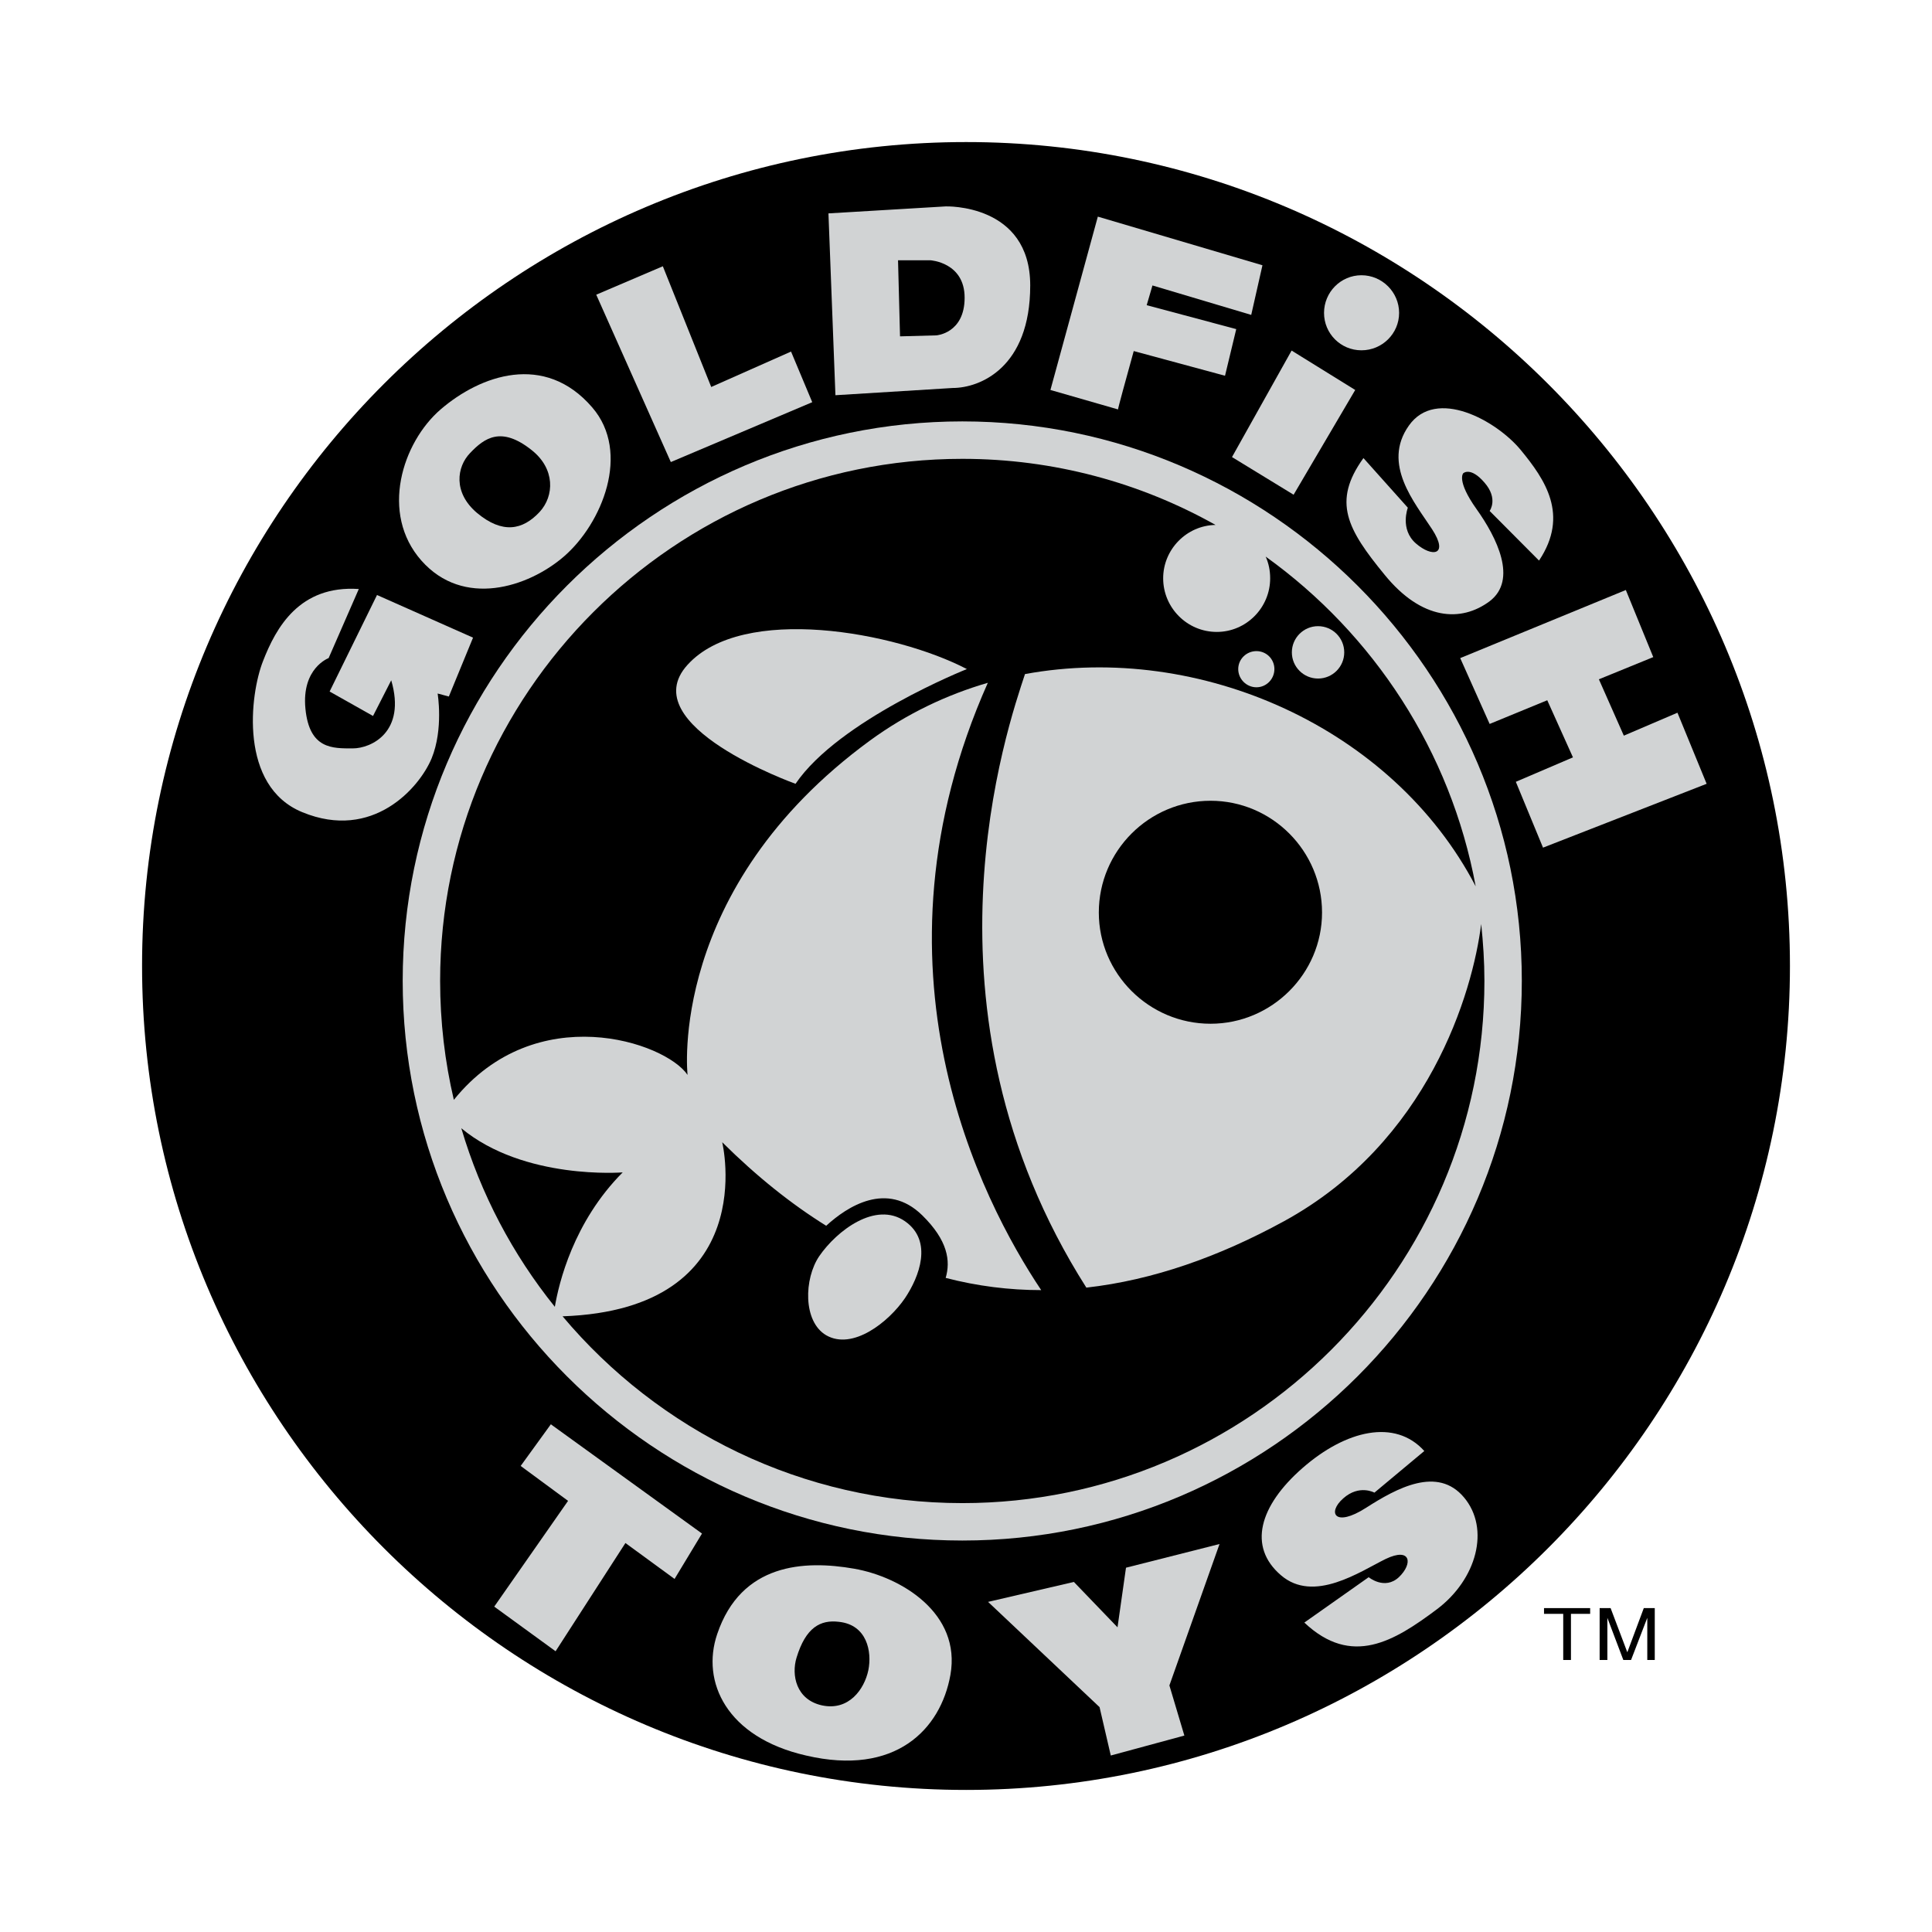
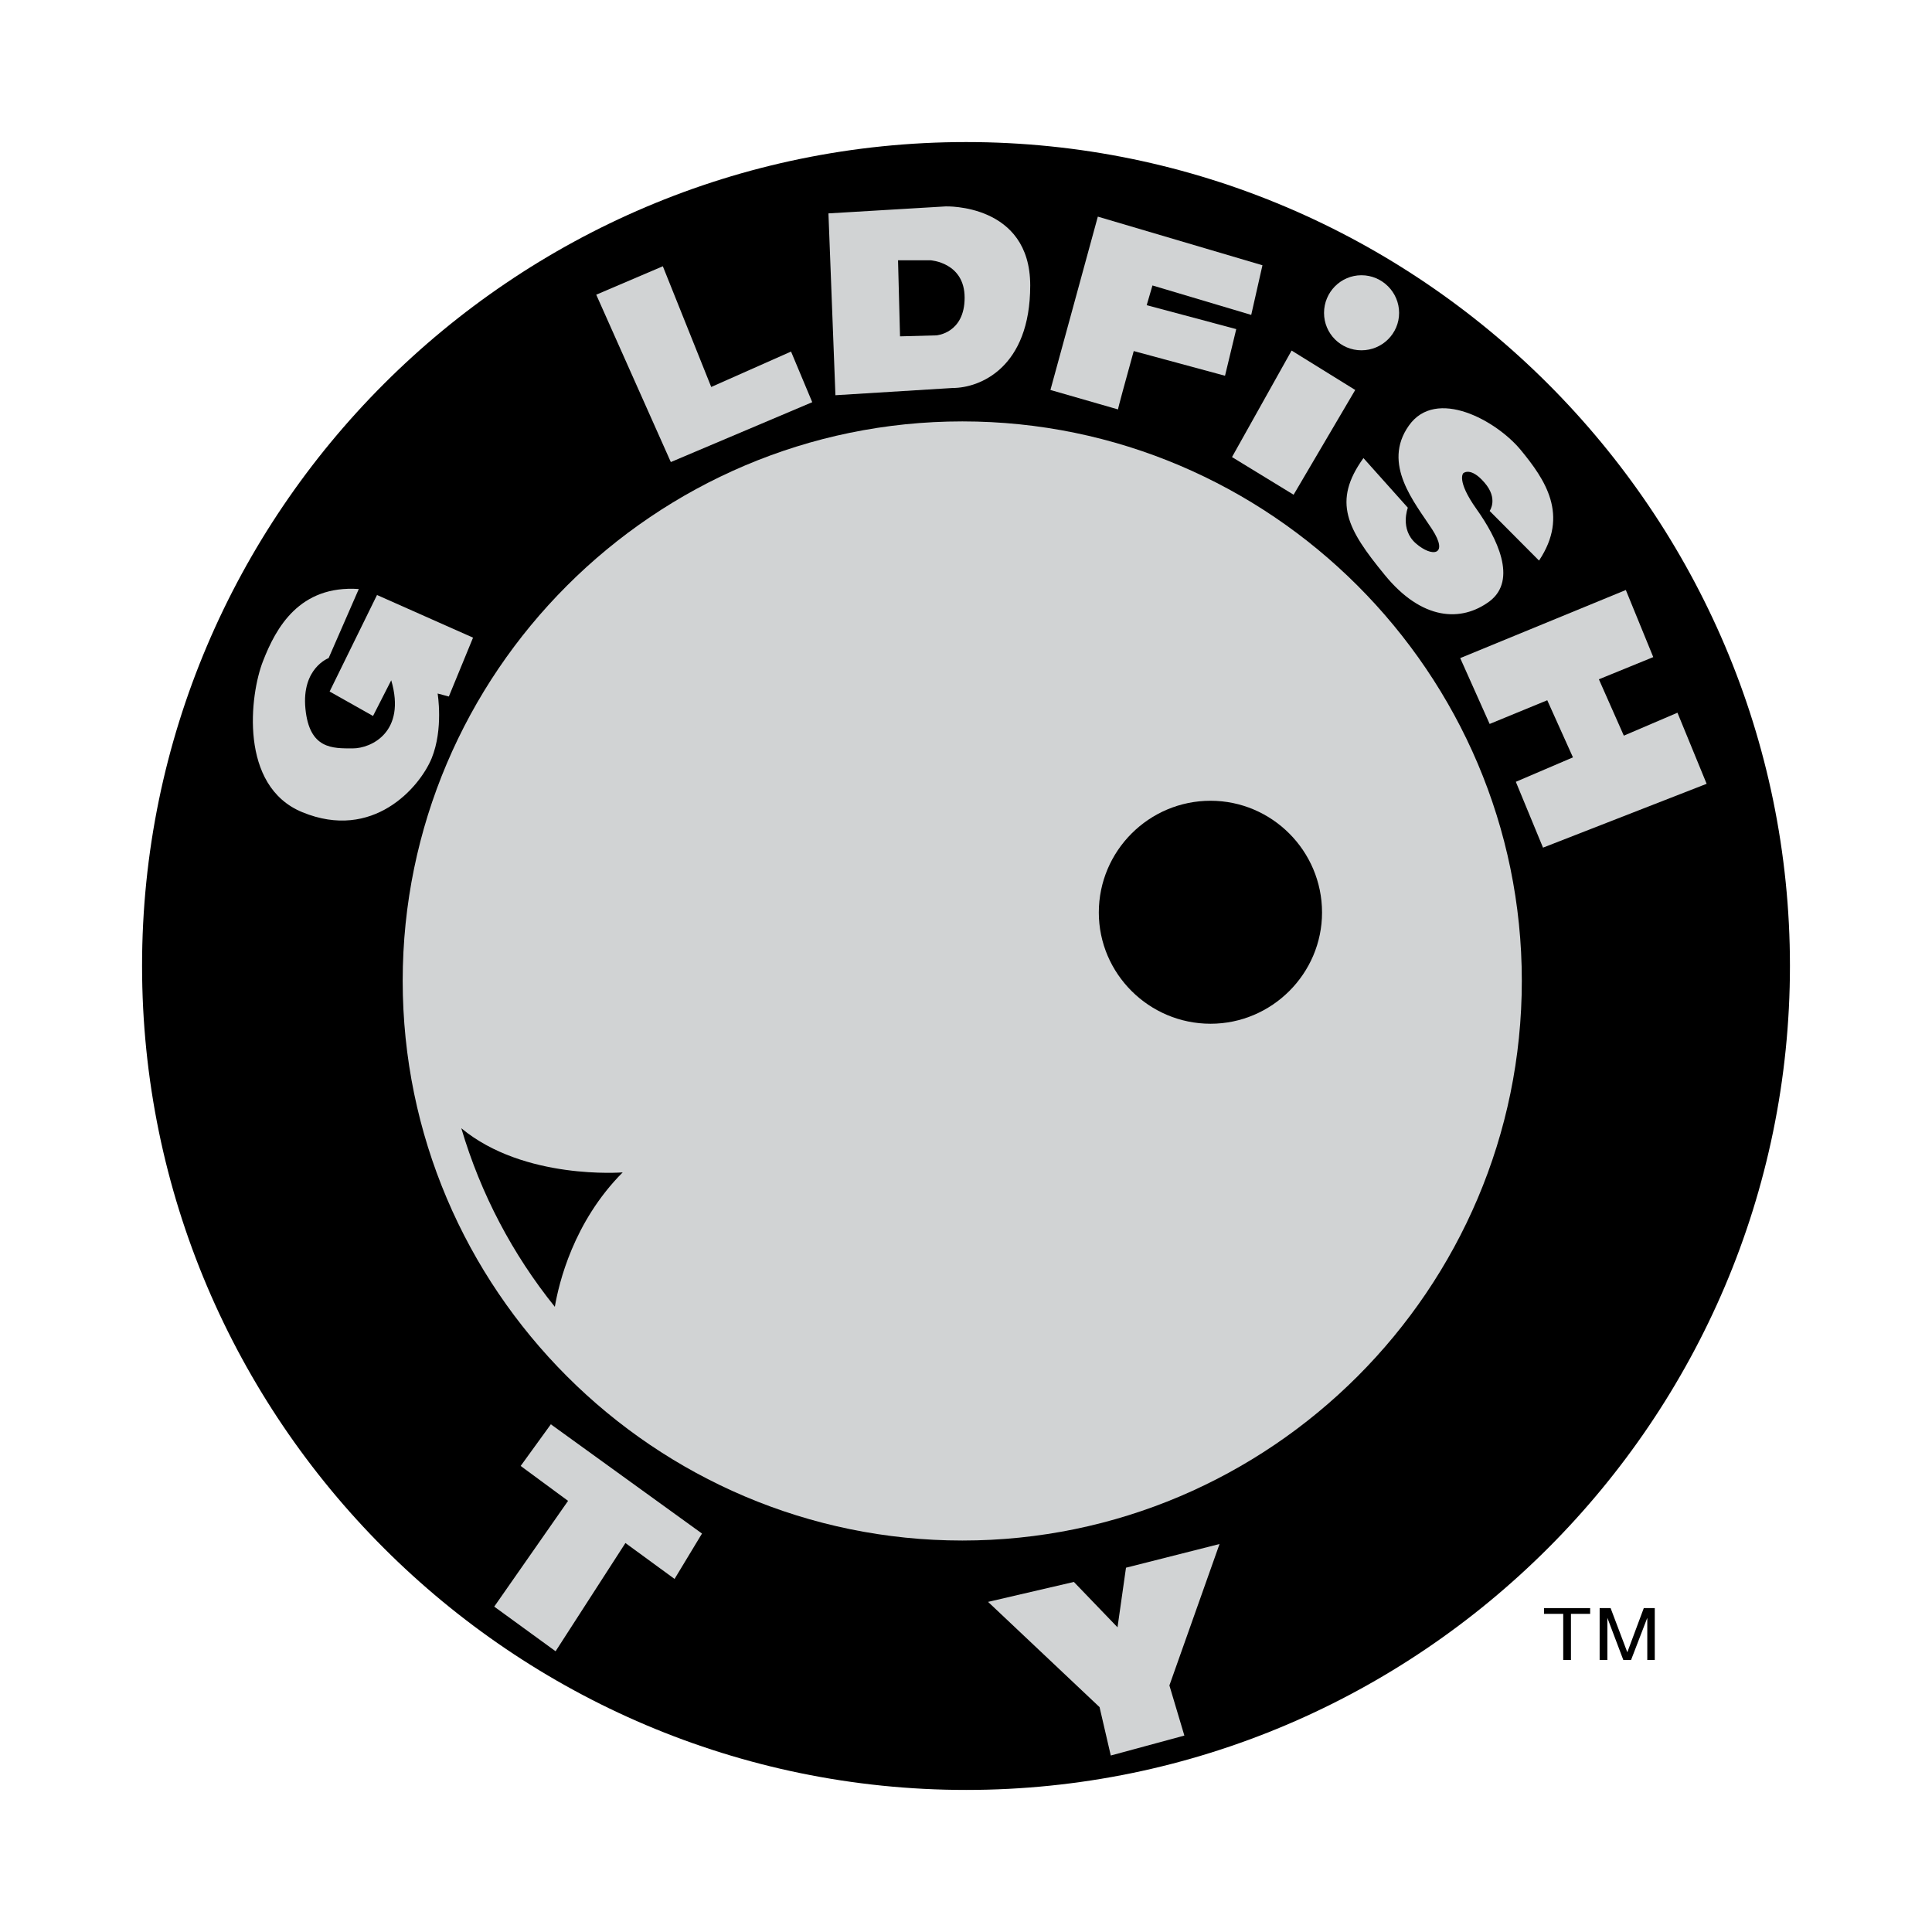
<svg xmlns="http://www.w3.org/2000/svg" version="1.0" id="Layer_1" x="0px" y="0px" width="192.756px" height="192.756px" viewBox="0 0 192.756 192.756" enable-background="new 0 0 192.756 192.756" xml:space="preserve">
  <g>
-     <polygon fill-rule="evenodd" clip-rule="evenodd" fill="#FFFFFF" points="0,0 192.756,0 192.756,192.756 0,192.756 0,0  " />
    <polygon fill-rule="evenodd" clip-rule="evenodd" points="162.731,165.617 164.35,161.412 164.35,165.617 165.096,165.617    165.096,160.441 164.001,160.441 162.358,164.846 160.691,160.441 159.596,160.441 159.596,165.617 160.367,165.617    160.367,161.412 161.96,165.617 162.731,165.617  " />
    <polygon fill-rule="evenodd" clip-rule="evenodd" points="156.734,165.617 156.734,161.014 158.65,161.014 158.65,160.441    154.047,160.441 154.047,161.014 155.963,161.014 155.963,165.617 156.734,165.617  " />
    <path fill-rule="evenodd" clip-rule="evenodd" d="M96.391,14.173c45.239,0,82.192,36.953,82.192,82.192   c0,45.289-36.953,82.217-82.192,82.217c-45.289,0-82.217-36.928-82.217-82.217C14.173,51.126,51.102,14.173,96.391,14.173   L96.391,14.173z" />
-     <path fill-rule="evenodd" clip-rule="evenodd" fill="#D1D3D4" d="M130.133,161.885l6.421-4.527c0,0,1.592,1.318,3.011,0   c1.418-1.346,1.219-3.037-1.319-1.818c-2.538,1.244-7.166,4.455-10.451,1.617c-3.31-2.836-2.165-6.916,2.165-10.699   s9.232-4.928,12.144-1.691l-4.977,4.154c0,0-1.519-0.846-3.11,0.572c-1.618,1.42-0.847,2.938,2.264,0.947   c3.11-1.992,7.143-4.182,9.78-1.047c2.638,3.137,1.269,8.188-2.713,11.174C139.092,163.752,134.861,166.34,130.133,161.885   L130.133,161.885z" />
    <polygon fill-rule="evenodd" clip-rule="evenodd" fill="#D1D3D4" points="116.671,168.156 118.164,173.158 110.823,175.148    109.703,170.32 98.58,159.82 107.141,157.83 111.495,162.357 112.341,156.41 121.673,154.047 116.671,168.156  " />
    <polygon fill-rule="evenodd" clip-rule="evenodd" fill="#D1D3D4" points="154.37,69.864 156.934,75.562 151.235,78.001    153.947,84.57 170.271,78.2 167.36,71.108 162.01,73.397 159.521,67.774 164.946,65.559 162.209,58.865 145.686,65.659    148.622,72.228 154.37,69.864  " />
    <path fill-rule="evenodd" clip-rule="evenodd" fill="#D1D3D4" d="M153.549,55.929l-4.927-4.952c0,0,0.896-1.219-0.522-2.836   c-1.394-1.617-2.115-0.921-2.115-0.921s-0.696,0.722,1.319,3.559c2.04,2.861,4.131,7.067,1.318,9.207   c-2.837,2.115-6.769,1.916-10.477-2.638c-3.732-4.554-5.25-7.291-2.114-11.646l4.429,4.952c0,0-0.821,2.14,0.797,3.558   c1.617,1.418,3.334,1.22,1.617-1.418s-5.026-6.495-2.314-10.327c2.713-3.857,8.76-0.498,11.173,2.438   C154.146,47.841,156.585,51.375,153.549,55.929L153.549,55.929z" />
    <polygon fill-rule="evenodd" clip-rule="evenodd" fill="#D1D3D4" points="129.063,49.359 122.917,45.602 128.864,34.976    135.21,38.908 129.063,49.359  " />
    <path fill-rule="evenodd" clip-rule="evenodd" fill="#D1D3D4" d="M135.832,27.461c2.065,0,3.757,1.692,3.757,3.757   s-1.691,3.732-3.757,3.732s-3.733-1.667-3.733-3.732S133.767,27.461,135.832,27.461L135.832,27.461z" />
    <path fill-rule="evenodd" clip-rule="evenodd" fill="#D1D3D4" d="M114.406,30.447l8.934,2.389l-1.12,4.653l-9.107-2.464   c-0.796,2.887-1.567,5.674-1.567,5.823l-6.744-1.941l4.729-17.294l16.424,4.853l-1.12,4.952l-9.854-2.937   C114.979,28.481,114.755,29.278,114.406,30.447L114.406,30.447z" />
    <path fill-rule="evenodd" clip-rule="evenodd" fill="#D1D3D4" d="M95.047,38.709l-11.696,0.722L82.654,21.29l11.696-0.697   c0,0,8.435-0.299,8.435,7.888C102.785,36.693,97.759,38.709,95.047,38.709L95.047,38.709z" />
    <polygon fill-rule="evenodd" clip-rule="evenodd" fill="#D1D3D4" points="81.037,40.127 66.928,46.1 59.487,29.402 66.131,26.565    70.959,38.609 78.922,35.076 81.037,40.127  " />
-     <path fill-rule="evenodd" clip-rule="evenodd" fill="#D1D3D4" d="M56.252,55.531c-3.583,3.085-10.028,5.126-14.209,0.398   c-4.156-4.703-1.916-11.77,1.917-15.08c3.957-3.409,10.376-5.724,15.129-0.199C62.971,45.154,60.06,52.246,56.252,55.531   L56.252,55.531z" />
    <path fill-rule="evenodd" clip-rule="evenodd" fill="#D1D3D4" d="M39.033,67.873l-1.816,3.559l-4.33-2.439l4.728-9.63l9.581,4.255   l-2.414,5.873l-1.12-0.299c0,0,0.597,3.534-0.598,6.47c-1.219,2.936-5.872,8.261-12.89,5.375c-6.345-2.587-5.25-11.745-3.932-15.08   c1.294-3.334,3.633-7.589,9.556-7.191l-3.011,6.893c0,0-2.712,0.995-2.314,5.051c0.398,4.056,2.712,3.957,4.728,3.957   C37.017,74.667,40.551,73.049,39.033,67.873L39.033,67.873z" />
    <path fill-rule="evenodd" clip-rule="evenodd" fill="#D1D3D4" d="M96.017,42.043c30.732,0,55.815,25.108,55.815,55.814   c0,30.758-25.083,55.842-55.815,55.842c-30.757,0-55.84-25.084-55.84-55.842C40.177,67.151,65.26,42.043,96.017,42.043   L96.017,42.043z" />
-     <path fill-rule="evenodd" clip-rule="evenodd" fill="#D1D3D4" d="M80.415,175.148c-7.938-1.816-10.477-7.365-8.859-12.119   c2.389-7.066,8.685-7.391,13.661-6.52c4.704,0.822,10.7,4.455,9.605,10.602C93.853,172.535,89.349,177.238,80.415,175.148   L80.415,175.148z" />
    <polygon fill-rule="evenodd" clip-rule="evenodd" fill="#D1D3D4" points="70.038,153.002 67.301,157.531 62.399,153.947    55.431,164.746 49.31,160.293 56.675,149.742 51.947,146.258 54.958,142.102 70.038,153.002  " />
    <path fill-rule="evenodd" clip-rule="evenodd" d="M89.796,33.558l-0.199-7.589h3.235c0,0,3.409,0.199,3.409,3.732   c0,3.559-2.812,3.758-2.812,3.758L89.796,33.558L89.796,33.558z" />
    <path fill-rule="evenodd" clip-rule="evenodd" d="M53.839,51.076c-1.692,1.817-3.708,2.215-6.246,0.1   c-2.414-2.041-2.016-4.604-0.697-5.972c1.443-1.518,3.111-2.712,6.146-0.299C55.406,46.771,55.307,49.483,53.839,51.076   L53.839,51.076z" />
    <path fill-rule="evenodd" clip-rule="evenodd" d="M82.007,170.146c-2.588-0.572-3.061-3.035-2.538-4.752   c0.921-3.037,2.389-3.809,4.23-3.584c2.812,0.299,3.31,2.986,2.936,4.828C86.238,168.529,84.695,170.719,82.007,170.146   L82.007,170.146z" />
-     <path fill-rule="evenodd" clip-rule="evenodd" d="M98.556,68.122c-12.642,28.417-0.697,51.585,5.325,60.593   c-3.186,0-6.371-0.398-9.531-1.219c0.498-1.693,0.224-3.732-2.339-6.246c-3.534-3.459-7.49-0.871-9.581,1.045   c-3.483-2.166-6.942-4.928-10.376-8.336c0,0,4.031,16.672-15.926,17.369c9.581,11.396,23.914,18.637,39.889,18.637   c28.667,0,52.083-23.391,52.083-52.107c0-1.915-0.125-3.806-0.323-5.672c-0.847,6.842-5.251,21.774-19.684,29.661   c-6.47,3.535-13.064,5.873-19.708,6.619c-17.693-27.82-7.789-56.138-6.122-61.214c17.469-3.21,36.729,5.375,44.966,21.177   c-2.488-13.487-10.202-25.183-20.952-32.897c0.299,0.672,0.447,1.394,0.447,2.165c0,2.937-2.389,5.35-5.325,5.35   c-2.961,0-5.35-2.414-5.35-5.35c0-2.886,2.339-5.275,5.226-5.325c-7.49-4.206-16.125-6.594-25.257-6.594   c-28.716,0-52.107,23.416-52.107,52.082c0,4.082,0.473,8.064,1.369,11.871c8.162-10.129,21.102-5.773,23.317-2.488   c0,0-2.066-18.539,18.215-33.37C90.468,71.208,94.45,69.316,98.556,68.122L98.556,68.122z" />
    <path fill-rule="evenodd" clip-rule="evenodd" d="M120.777,79.892c6.121,0,11.123,5.002,11.123,11.148   c0,6.097-5.002,11.099-11.123,11.099c-6.146,0-11.148-5.002-11.148-11.099C109.629,84.894,114.631,79.892,120.777,79.892   L120.777,79.892z" />
    <path fill-rule="evenodd" clip-rule="evenodd" fill="#D1D3D4" d="M96.465,66.753c0,0-12.765,5.076-17.095,11.447   c0,0-16.274-5.823-10.775-11.87C74.094,60.258,89.298,63.021,96.465,66.753L96.465,66.753z" />
    <path fill-rule="evenodd" clip-rule="evenodd" fill="#D1D3D4" d="M82.43,133.219c-2.338-1.369-2.214-5.648-0.696-7.889   c1.742-2.537,5.624-5.523,8.56-3.484c2.812,1.967,1.418,5.551,0,7.666C88.651,131.924,85.068,134.736,82.43,133.219L82.43,133.219z   " />
    <path fill-rule="evenodd" clip-rule="evenodd" fill="#D1D3D4" d="M131.502,62.473c1.443,0,2.613,1.169,2.613,2.613   c0,1.443-1.17,2.612-2.613,2.612s-2.613-1.169-2.613-2.612C128.889,63.643,130.059,62.473,131.502,62.473L131.502,62.473z" />
    <path fill-rule="evenodd" clip-rule="evenodd" fill="#D1D3D4" d="M125.355,64.962c0.995,0,1.792,0.796,1.792,1.792   c0,0.995-0.797,1.816-1.792,1.816s-1.816-0.821-1.816-1.816C123.539,65.758,124.36,64.962,125.355,64.962L125.355,64.962z" />
    <path fill-rule="evenodd" clip-rule="evenodd" d="M55.356,130.381c0.398-2.338,1.842-8.459,6.769-13.412   c0,0-9.829,0.797-16.1-4.404C47.966,119.135,51.151,125.156,55.356,130.381L55.356,130.381z" />
  </g>
</svg>